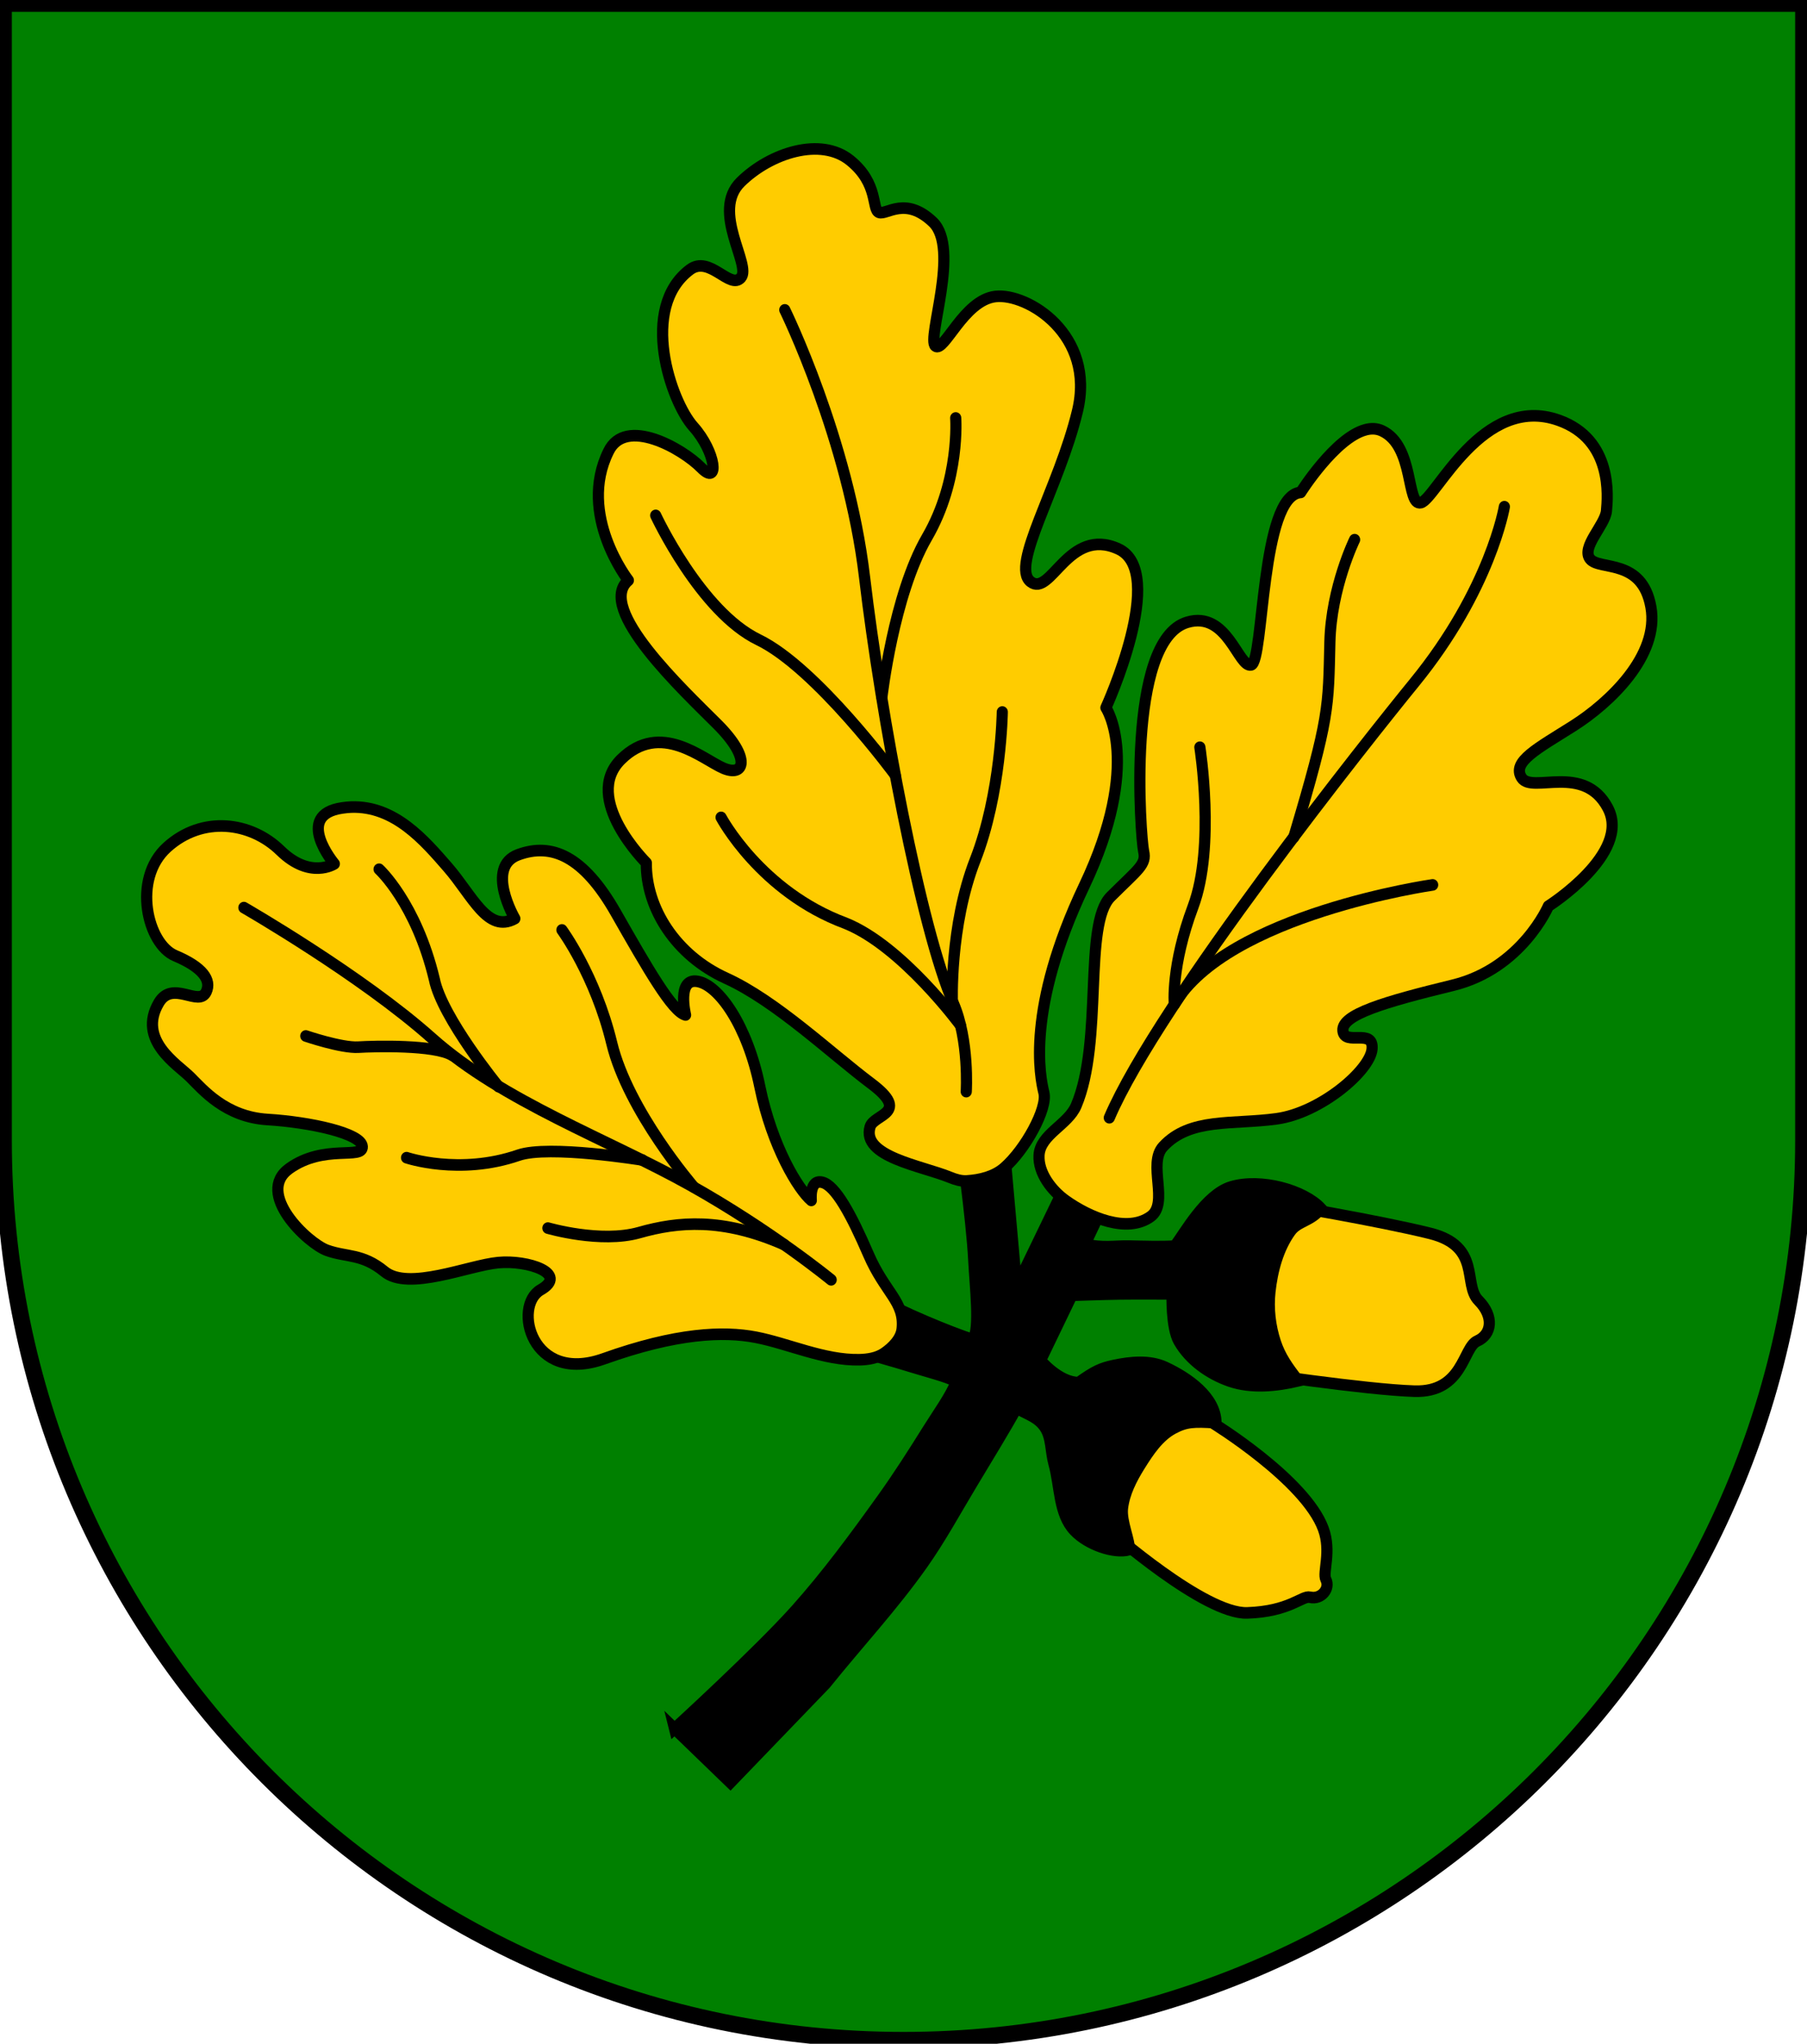
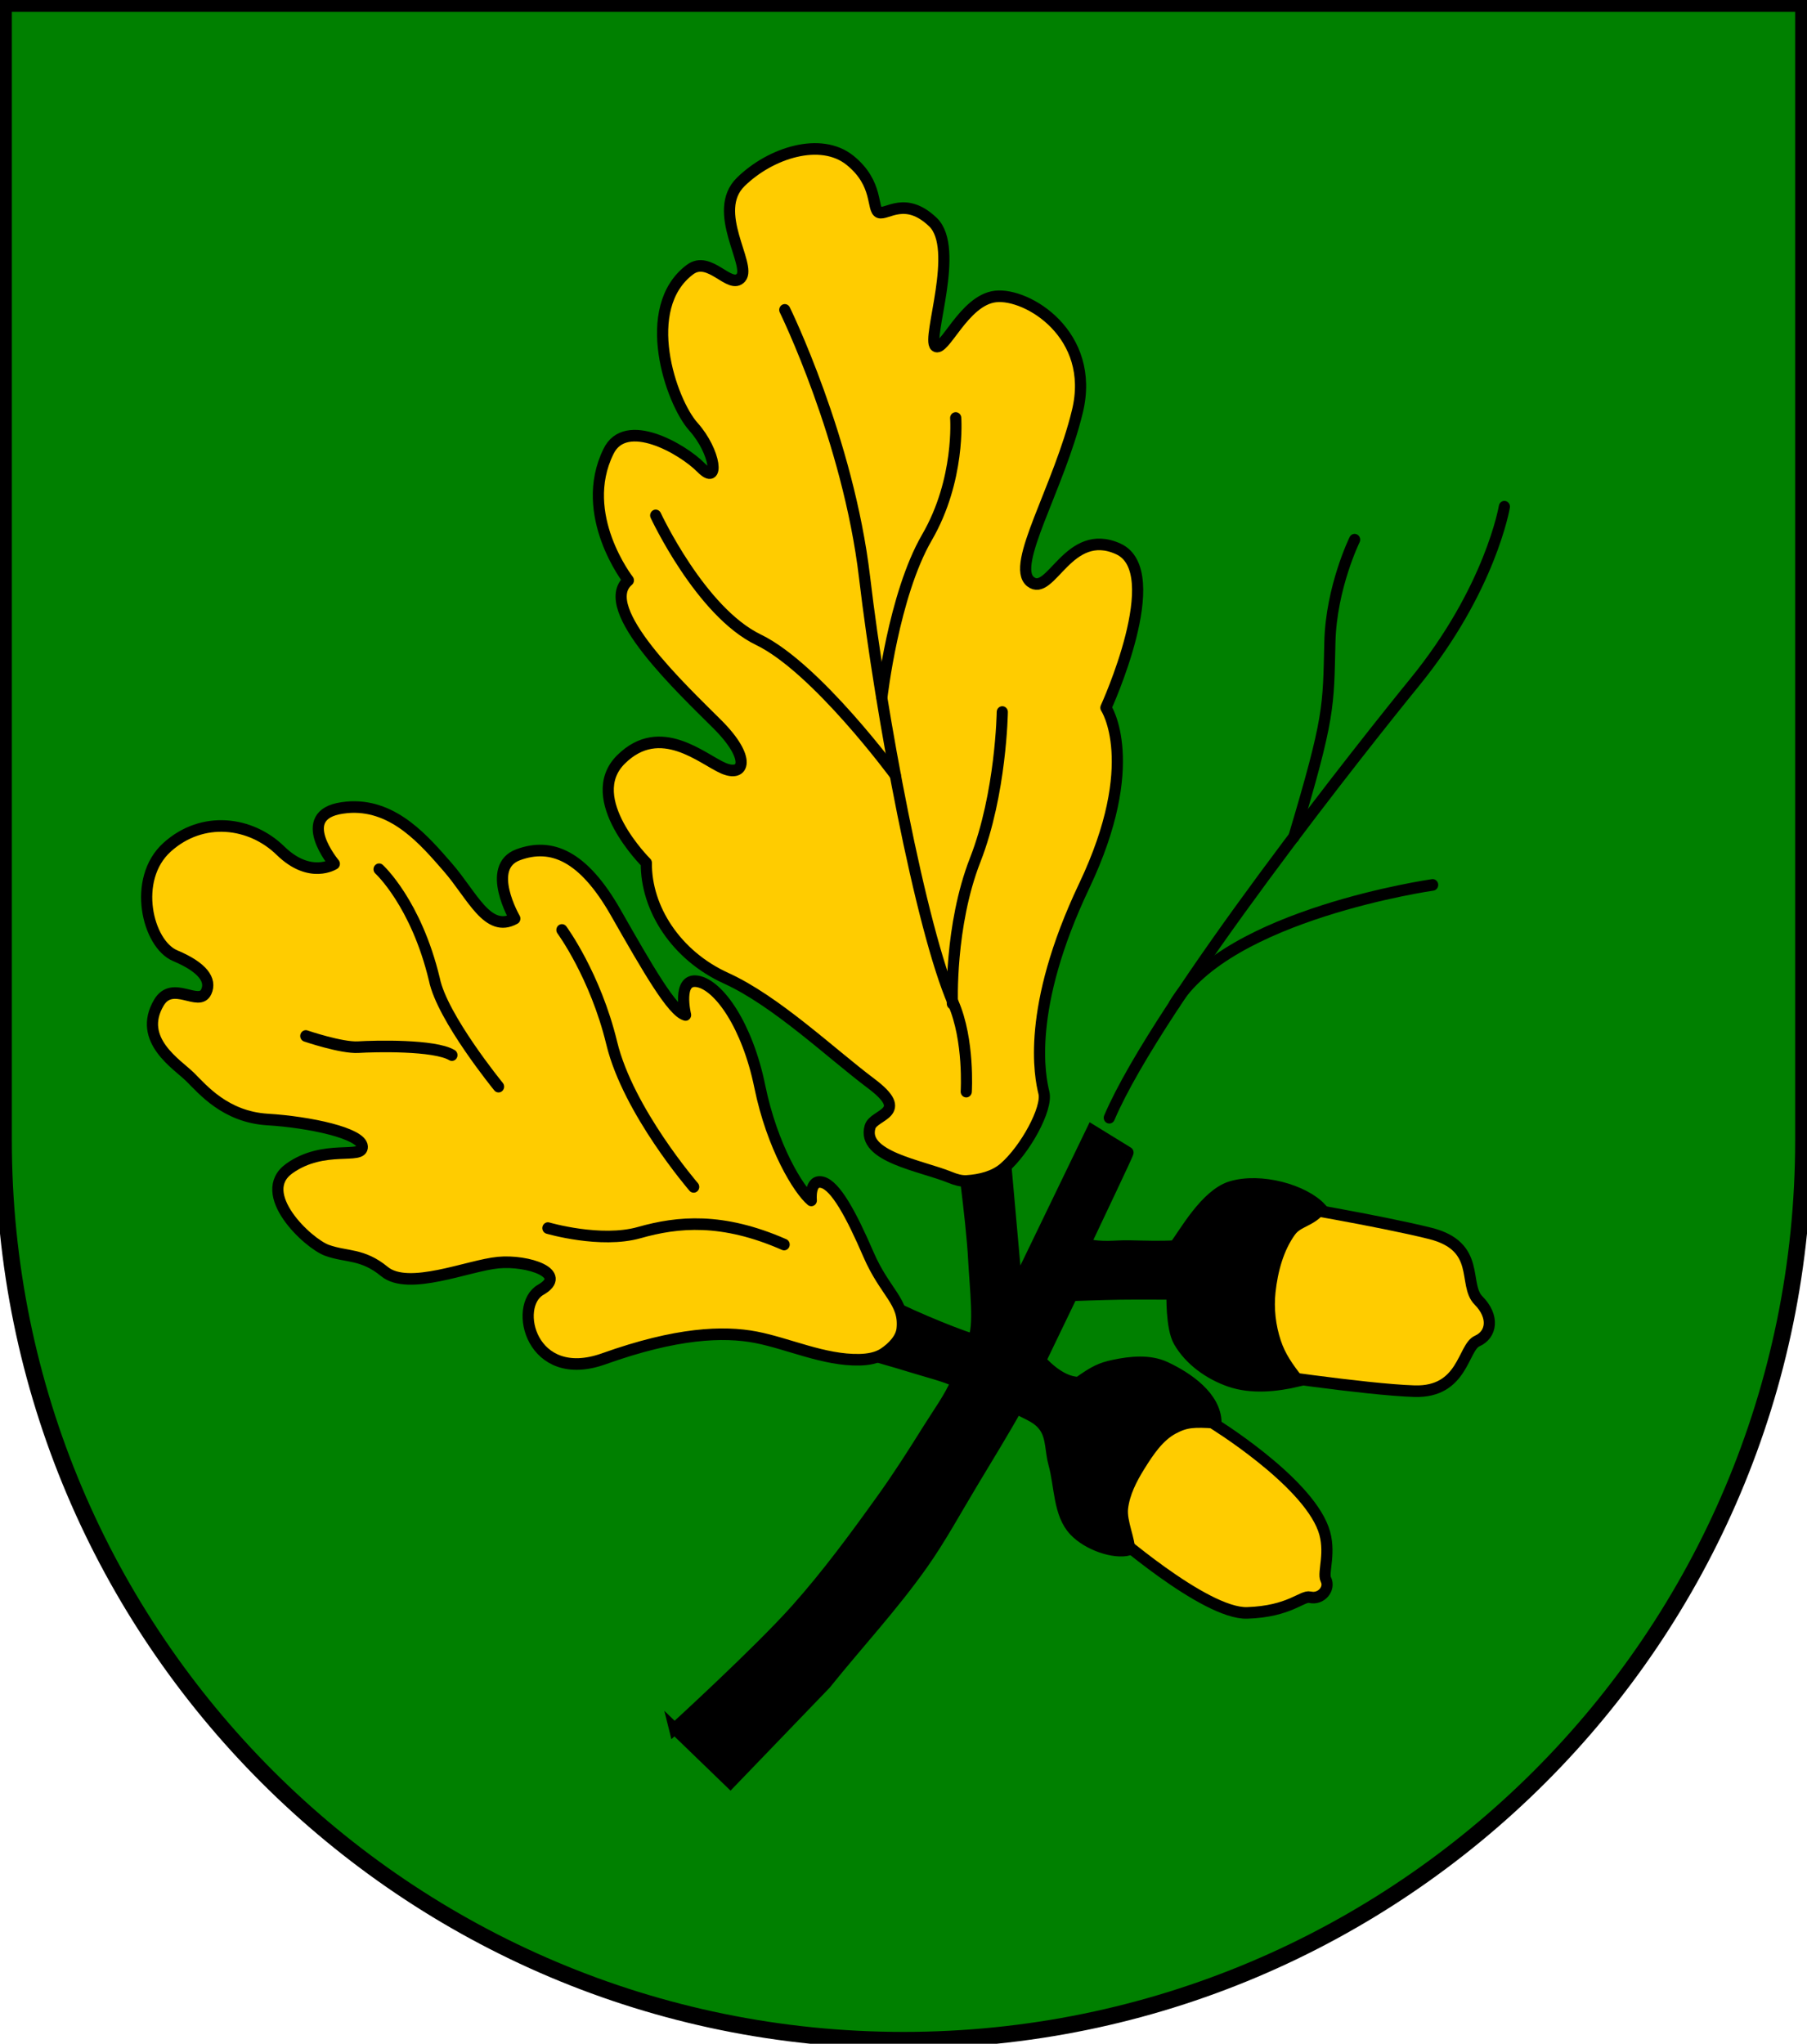
<svg xmlns="http://www.w3.org/2000/svg" xmlns:ns1="http://www.inkscape.org/namespaces/inkscape" xmlns:ns2="http://sodipodi.sourceforge.net/DTD/sodipodi-0.dtd" width="763" height="863" id="svg2" version="1.1" ns1:version="0.48.0 r9654" ns2:docname="Wappen_Familie_Eychgras.svg">
  <defs id="defs4">
    <ns1:perspective ns2:type="inkscape:persp3d" ns1:vp_x="0 : 526.18109 : 1" ns1:vp_y="0 : 1000 : 0" ns1:vp_z="744.09448 : 526.18109 : 1" ns1:persp3d-origin="372.04724 : 350.78739 : 1" id="perspective10" />
    <ns1:perspective id="perspective2828" ns1:persp3d-origin="0.5 : 0.33333333 : 1" ns1:vp_z="1 : 0.5 : 1" ns1:vp_y="0 : 1000 : 0" ns1:vp_x="0 : 0.5 : 1" ns2:type="inkscape:persp3d" />
    <ns1:perspective id="perspective2828-7" ns1:persp3d-origin="0.5 : 0.33333333 : 1" ns1:vp_z="1 : 0.5 : 1" ns1:vp_y="0 : 1000 : 0" ns1:vp_x="0 : 0.5 : 1" ns2:type="inkscape:persp3d" />
    <ns1:perspective id="perspective3640" ns1:persp3d-origin="0.5 : 0.33333333 : 1" ns1:vp_z="1 : 0.5 : 1" ns1:vp_y="0 : 1000 : 0" ns1:vp_x="0 : 0.5 : 1" ns2:type="inkscape:persp3d" />
    <ns1:perspective id="perspective3670" ns1:persp3d-origin="0.5 : 0.33333333 : 1" ns1:vp_z="1 : 0.5 : 1" ns1:vp_y="0 : 1000 : 0" ns1:vp_x="0 : 0.5 : 1" ns2:type="inkscape:persp3d" />
    <ns1:perspective id="perspective3693" ns1:persp3d-origin="0.5 : 0.33333333 : 1" ns1:vp_z="1 : 0.5 : 1" ns1:vp_y="0 : 1000 : 0" ns1:vp_x="0 : 0.5 : 1" ns2:type="inkscape:persp3d" />
    <ns1:perspective id="perspective3720" ns1:persp3d-origin="0.5 : 0.33333333 : 1" ns1:vp_z="1 : 0.5 : 1" ns1:vp_y="0 : 1000 : 0" ns1:vp_x="0 : 0.5 : 1" ns2:type="inkscape:persp3d" />
    <ns1:perspective id="perspective3747" ns1:persp3d-origin="0.5 : 0.33333333 : 1" ns1:vp_z="1 : 0.5 : 1" ns1:vp_y="0 : 1000 : 0" ns1:vp_x="0 : 0.5 : 1" ns2:type="inkscape:persp3d" />
    <ns1:perspective id="perspective3763" ns1:persp3d-origin="0.5 : 0.33333333 : 1" ns1:vp_z="1 : 0.5 : 1" ns1:vp_y="0 : 1000 : 0" ns1:vp_x="0 : 0.5 : 1" ns2:type="inkscape:persp3d" />
    <ns1:perspective id="perspective3792" ns1:persp3d-origin="0.5 : 0.33333333 : 1" ns1:vp_z="1 : 0.5 : 1" ns1:vp_y="0 : 1000 : 0" ns1:vp_x="0 : 0.5 : 1" ns2:type="inkscape:persp3d" />
    <ns1:perspective id="perspective3814" ns1:persp3d-origin="0.5 : 0.33333333 : 1" ns1:vp_z="1 : 0.5 : 1" ns1:vp_y="0 : 1000 : 0" ns1:vp_x="0 : 0.5 : 1" ns2:type="inkscape:persp3d" />
    <ns1:perspective id="perspective3841" ns1:persp3d-origin="0.5 : 0.33333333 : 1" ns1:vp_z="1 : 0.5 : 1" ns1:vp_y="0 : 1000 : 0" ns1:vp_x="0 : 0.5 : 1" ns2:type="inkscape:persp3d" />
    <ns1:perspective id="perspective3841-5" ns1:persp3d-origin="0.5 : 0.33333333 : 1" ns1:vp_z="1 : 0.5 : 1" ns1:vp_y="0 : 1000 : 0" ns1:vp_x="0 : 0.5 : 1" ns2:type="inkscape:persp3d" />
    <ns1:perspective id="perspective3872" ns1:persp3d-origin="0.5 : 0.33333333 : 1" ns1:vp_z="1 : 0.5 : 1" ns1:vp_y="0 : 1000 : 0" ns1:vp_x="0 : 0.5 : 1" ns2:type="inkscape:persp3d" />
    <ns1:perspective id="perspective3898" ns1:persp3d-origin="0.5 : 0.33333333 : 1" ns1:vp_z="1 : 0.5 : 1" ns1:vp_y="0 : 1000 : 0" ns1:vp_x="0 : 0.5 : 1" ns2:type="inkscape:persp3d" />
    <ns1:perspective id="perspective3920" ns1:persp3d-origin="0.5 : 0.33333333 : 1" ns1:vp_z="1 : 0.5 : 1" ns1:vp_y="0 : 1000 : 0" ns1:vp_x="0 : 0.5 : 1" ns2:type="inkscape:persp3d" />
    <ns1:perspective id="perspective2860" ns1:persp3d-origin="0.5 : 0.33333333 : 1" ns1:vp_z="1 : 0.5 : 1" ns1:vp_y="0 : 1000 : 0" ns1:vp_x="0 : 0.5 : 1" ns2:type="inkscape:persp3d" />
    <ns1:perspective id="perspective3672" ns1:persp3d-origin="0.5 : 0.33333333 : 1" ns1:vp_z="1 : 0.5 : 1" ns1:vp_y="0 : 1000 : 0" ns1:vp_x="0 : 0.5 : 1" ns2:type="inkscape:persp3d" />
    <ns1:perspective id="perspective3695" ns1:persp3d-origin="0.5 : 0.33333333 : 1" ns1:vp_z="1 : 0.5 : 1" ns1:vp_y="0 : 1000 : 0" ns1:vp_x="0 : 0.5 : 1" ns2:type="inkscape:persp3d" />
    <ns1:perspective id="perspective3261" ns1:persp3d-origin="0.5 : 0.33333333 : 1" ns1:vp_z="1 : 0.5 : 1" ns1:vp_y="0 : 1000 : 0" ns1:vp_x="0 : 0.5 : 1" ns2:type="inkscape:persp3d" />
    <ns1:perspective id="perspective2828-1" ns1:persp3d-origin="0.5 : 0.33333333 : 1" ns1:vp_z="1 : 0.5 : 1" ns1:vp_y="0 : 1000 : 0" ns1:vp_x="0 : 0.5 : 1" ns2:type="inkscape:persp3d" />
    <ns1:perspective id="perspective3652" ns1:persp3d-origin="0.5 : 0.33333333 : 1" ns1:vp_z="1 : 0.5 : 1" ns1:vp_y="0 : 1000 : 0" ns1:vp_x="0 : 0.5 : 1" ns2:type="inkscape:persp3d" />
    <ns1:perspective id="perspective3652-2" ns1:persp3d-origin="0.5 : 0.33333333 : 1" ns1:vp_z="1 : 0.5 : 1" ns1:vp_y="0 : 1000 : 0" ns1:vp_x="0 : 0.5 : 1" ns2:type="inkscape:persp3d" />
    <ns1:perspective id="perspective3652-5" ns1:persp3d-origin="0.5 : 0.33333333 : 1" ns1:vp_z="1 : 0.5 : 1" ns1:vp_y="0 : 1000 : 0" ns1:vp_x="0 : 0.5 : 1" ns2:type="inkscape:persp3d" />
    <ns1:perspective id="perspective3727" ns1:persp3d-origin="0.5 : 0.33333333 : 1" ns1:vp_z="1 : 0.5 : 1" ns1:vp_y="0 : 1000 : 0" ns1:vp_x="0 : 0.5 : 1" ns2:type="inkscape:persp3d" />
    <ns1:perspective id="perspective3843" ns1:persp3d-origin="0.5 : 0.33333333 : 1" ns1:vp_z="1 : 0.5 : 1" ns1:vp_y="0 : 1000 : 0" ns1:vp_x="0 : 0.5 : 1" ns2:type="inkscape:persp3d" />
    <ns1:perspective id="perspective3970" ns1:persp3d-origin="0.5 : 0.33333333 : 1" ns1:vp_z="1 : 0.5 : 1" ns1:vp_y="0 : 1000 : 0" ns1:vp_x="0 : 0.5 : 1" ns2:type="inkscape:persp3d" />
    <ns1:perspective id="perspective4007" ns1:persp3d-origin="0.5 : 0.33333333 : 1" ns1:vp_z="1 : 0.5 : 1" ns1:vp_y="0 : 1000 : 0" ns1:vp_x="0 : 0.5 : 1" ns2:type="inkscape:persp3d" />
    <ns1:perspective id="perspective4062" ns1:persp3d-origin="0.5 : 0.33333333 : 1" ns1:vp_z="1 : 0.5 : 1" ns1:vp_y="0 : 1000 : 0" ns1:vp_x="0 : 0.5 : 1" ns2:type="inkscape:persp3d" />
    <ns1:perspective id="perspective4153" ns1:persp3d-origin="0.5 : 0.33333333 : 1" ns1:vp_z="1 : 0.5 : 1" ns1:vp_y="0 : 1000 : 0" ns1:vp_x="0 : 0.5 : 1" ns2:type="inkscape:persp3d" />
    <ns1:perspective id="perspective4316" ns1:persp3d-origin="0.5 : 0.33333333 : 1" ns1:vp_z="1 : 0.5 : 1" ns1:vp_y="0 : 1000 : 0" ns1:vp_x="0 : 0.5 : 1" ns2:type="inkscape:persp3d" />
    <ns1:perspective id="perspective4316-9" ns1:persp3d-origin="0.5 : 0.33333333 : 1" ns1:vp_z="1 : 0.5 : 1" ns1:vp_y="0 : 1000 : 0" ns1:vp_x="0 : 0.5 : 1" ns2:type="inkscape:persp3d" />
    <ns1:perspective id="perspective2898" ns1:persp3d-origin="0.5 : 0.33333333 : 1" ns1:vp_z="1 : 0.5 : 1" ns1:vp_y="0 : 1000 : 0" ns1:vp_x="0 : 0.5 : 1" ns2:type="inkscape:persp3d" />
    <ns1:perspective id="perspective3337" ns1:persp3d-origin="0.5 : 0.33333333 : 1" ns1:vp_z="1 : 0.5 : 1" ns1:vp_y="0 : 1000 : 0" ns1:vp_x="0 : 0.5 : 1" ns2:type="inkscape:persp3d" />
    <ns1:perspective id="perspective3373" ns1:persp3d-origin="0.5 : 0.33333333 : 1" ns1:vp_z="1 : 0.5 : 1" ns1:vp_y="0 : 1000 : 0" ns1:vp_x="0 : 0.5 : 1" ns2:type="inkscape:persp3d" />
    <ns1:perspective id="perspective2996" ns1:persp3d-origin="0.5 : 0.33333333 : 1" ns1:vp_z="1 : 0.5 : 1" ns1:vp_y="0 : 1000 : 0" ns1:vp_x="0 : 0.5 : 1" ns2:type="inkscape:persp3d" />
    <ns1:perspective id="perspective3149" ns1:persp3d-origin="0.5 : 0.33333333 : 1" ns1:vp_z="1 : 0.5 : 1" ns1:vp_y="0 : 1000 : 0" ns1:vp_x="0 : 0.5 : 1" ns2:type="inkscape:persp3d" />
    <ns1:perspective id="perspective3758" ns1:persp3d-origin="0.5 : 0.33333333 : 1" ns1:vp_z="1 : 0.5 : 1" ns1:vp_y="0 : 1000 : 0" ns1:vp_x="0 : 0.5 : 1" ns2:type="inkscape:persp3d" />
    <ns1:perspective id="perspective3742" ns1:persp3d-origin="0.5 : 0.33333333 : 1" ns1:vp_z="1 : 0.5 : 1" ns1:vp_y="0 : 1000 : 0" ns1:vp_x="0 : 0.5 : 1" ns2:type="inkscape:persp3d" />
    <ns1:perspective id="perspective3773" ns1:persp3d-origin="0.5 : 0.33333333 : 1" ns1:vp_z="1 : 0.5 : 1" ns1:vp_y="0 : 1000 : 0" ns1:vp_x="0 : 0.5 : 1" ns2:type="inkscape:persp3d" />
    <ns1:perspective id="perspective3884" ns1:persp3d-origin="0.5 : 0.33333333 : 1" ns1:vp_z="1 : 0.5 : 1" ns1:vp_y="0 : 1000 : 0" ns1:vp_x="0 : 0.5 : 1" ns2:type="inkscape:persp3d" />
    <ns1:perspective id="perspective3020" ns1:persp3d-origin="0.5 : 0.33333333 : 1" ns1:vp_z="1 : 0.5 : 1" ns1:vp_y="0 : 1000 : 0" ns1:vp_x="0 : 0.5 : 1" ns2:type="inkscape:persp3d" />
  </defs>
  <ns2:namedview id="base" pagecolor="#ffffff" bordercolor="#666666" borderopacity="1.0" ns1:pageopacity="0.0" ns1:pageshadow="2" ns1:zoom="0.35" ns1:cx="292.39397" ns1:cy="440.56816" ns1:document-units="px" ns1:current-layer="layer1" showgrid="false" ns1:window-width="1024" ns1:window-height="578" ns1:window-x="-8" ns1:window-y="-8" ns1:window-maximized="1" ns1:snap-grids="true">
    <ns1:grid type="xygrid" id="grid2816" empspacing="5" visible="true" enabled="true" snapvisiblegridlinesonly="true" />
  </ns2:namedview>
  <g ns1:label="Ebene 1" ns1:groupmode="layer" id="layer1" transform="translate(-1.644,-192.036)">
    <path style="fill:#008000;fill-opacity:1;stroke:#000000;stroke-width:7;stroke-miterlimit:4;stroke-opacity:1;stroke-dasharray:none" d="m 3.144,193.536 0,480 c 0,209.868 170.132,380 380,380 209.868,0 380,-170.132 380,-380 l 0,-480 -760,0 z" id="path2850" />
    <g id="g2932" transform="matrix(1.395,0,0,1.448,-79.563,-290.464)" style="stroke:#000000;stroke-opacity:1;stroke-width:3.378;stroke-miterlimit:4;stroke-dasharray:none">
      <path d="m 425.24,705.769 c 0,0 4.156,25.254 4.492,26.043 0.336,0.789 6.218,1.463 6.218,1.463 0,0 35.561,5.192 50.381,5.633 14.82,0.441 14.622,-12.756 19.016,-14.629 4.394,-1.873 5.227,-7.12 0.392,-11.817 -4.834,-4.697 1.044,-15.822 -14.721,-19.586 -15.765,-3.764 -45.745,-8.573 -45.745,-8.573 l -12.43,3.314 -8.959,16.632 1.356,1.519 z" id="path2899" style="fill:#ffcc00;stroke:#000000;stroke-width:3.378;stroke-linecap:round;stroke-linejoin:round;stroke-miterlimit:4;stroke-dasharray:none;stroke-opacity:1" />
      <path d="m 389.32,764.897 4.567,14.505 c 0,0 28.922,24.581 41.833,24.168 12.912,-0.413 16.619,-5.109 19.012,-4.568 3.374,0.765 6.218,-2.521 4.792,-5.189 -1.048,-1.963 1.769,-8.108 -0.756,-14.749 -5.482,-14.417 -33.783,-31.076 -33.783,-31.076 l -19.805,-3.433 -13.22,14.767 -2.641,5.574 z" id="path2905" style="fill:#ffcc00;stroke:#000000;stroke-width:3.378;stroke-linecap:round;stroke-linejoin:round;stroke-miterlimit:4;stroke-dasharray:none;stroke-opacity:1" />
      <path ns2:nodetypes="caaacacccaccccccacacaaacaacacccaacaaacaaacaaccc" id="path3010" d="m 262.382,837.305 c 0,0 25.33,-22.285 36.776,-34.637 9.43,-10.176 17.871,-21.247 26.15,-32.38 4.886,-6.569 9.403,-13.408 13.859,-20.276 2.955,-4.555 6.647,-9.452 8.536,-13.873 -2.656,-1.487 -9.54,-3.117 -14.341,-4.578 -4.629,-1.409 -10.206,-2.786 -13.943,-4.041 1.29,-4.414 1.904,-11.273 4.445,-15.761 5.696,3.517 23.201,10.49 28.855,12.104 2.172,-3.217 0.645,-15.354 0.243,-23.015 -0.644,-12.256 -4.243,-36.574 -4.243,-36.574 l 13.134,0 4.076,44.032 22.799,-45.447 10.912,6.466 c 0.194,0.056 -9.764,20.123 -12.979,26.726 5.36,1.25 8.919,0.46 13.383,0.552 4.579,0.095 9.654,0.258 13.74,-10e-6 2.847,-3.505 9.308,-15.01 17.083,-17.259 8.941,-2.586 22.024,0.921 27.204,6.293 -3.105,3.774 -6.954,3.581 -9.226,6.605 -3.75,4.992 -5.526,11.46 -6.229,17.663 -0.559,4.929 0.06,10.097 1.68,14.785 1.433,4.146 3.668,7.227 6.905,11.203 -6.672,1.51 -14.182,2.26 -20.743,0.078 -6.108,-2.031 -12.13,-6.09 -15.42,-11.622 -2.378,-3.998 -2.061,-13.804 -2.061,-13.804 0,0 -10.508,-0.073 -15.761,0 -4.851,0.067 -14.549,0.404 -14.549,0.404 l -9.497,18.994 c 0,0 5.631,6.483 11.518,6.466 4.8,-3.299 6.785,-4.183 10.611,-4.968 5.111,-1.048 10.884,-1.615 15.643,0.522 6.772,3.042 15.241,8.632 15.343,16.145 -6.721,-0.417 -9.044,-0.338 -12.903,1.637 -4.454,2.279 -7.527,6.77 -10.242,10.972 -2.417,3.743 -4.633,7.907 -5.156,12.332 -0.479,4.059 2.429,9.717 1.966,12.104 -4.545,1.15 -12.484,-1.462 -16.563,-5.629 -4.777,-4.879 -4.275,-12.974 -6.18,-19.531 -1.025,-3.527 -0.661,-7.682 -2.823,-10.652 -1.979,-2.719 -4.46,-3.425 -8.487,-5.456 -3.082,5.405 -8.864,14.565 -13.388,21.79 -4.977,7.95 -9.581,16.163 -15.132,23.724 -8.974,12.222 -19.554,23.18 -29.265,34.825 l -28.812,28.832 -16.916,-15.753 z" style="fill:#000000;stroke:#000000;stroke-width:3.378;stroke-linecap:butt;stroke-linejoin:miter;stroke-opacity:1;stroke-miterlimit:4;stroke-dasharray:none" />
      <g transform="matrix(0.91,-0.232,0.232,0.91,9.979,427.294)" id="g2966" style="stroke:#000000;stroke-opacity:1;stroke-width:3.597;stroke-miterlimit:4;stroke-dasharray:none">
        <path style="fill:#ffcc00;stroke:#000000;stroke-width:3.597;stroke-linecap:round;stroke-linejoin:round;stroke-miterlimit:4;stroke-dasharray:none;stroke-opacity:1" d="m 311.438,24.5 c -6.567,-0.18 -13.695,1.603 -19.531,4.844 -11.673,6.482 -2.903,25.932 -7.281,28.812 -4.378,2.881 -8.016,-9.351 -15.312,-6.469 -18.873,7.453 -16.078,38.167 -10.969,47.531 5.106,9.364 3.66,20.173 -0.719,12.969 -4.378,-7.204 -19.692,-21.614 -27.719,-12.25 -14.593,16.568 -3.656,40.344 -3.656,40.344 -12.405,5.763 8.755,37.472 16.781,50.438 8.026,12.964 4.367,18.01 -1.469,13.688 -5.836,-4.322 -16.051,-19.457 -31.375,-10.812 -15.323,8.644 0,33.125 0,33.125 -3.648,13.685 2.2,30.258 16.062,41.062 13.863,10.807 27.003,30.973 37.219,43.219 10.217,12.246 -1.468,9.367 -3.656,12.969 -5.038,8.286 12.981,15.702 21.156,21.594 1.466,1.057 3.1,2.032 4.875,2.375 4.153,0.803 8.839,0.914 12.656,-0.906 8.022,-3.826 18.219,-14.427 18.219,-19.469 0,-5.042 0.741,-26.647 28.469,-59.062 27.727,-32.415 20.438,-51.875 20.438,-51.875 0,0 29.895,-36.008 16.031,-46.812 -13.864,-10.804 -24.799,9.358 -29.906,2.875 -5.107,-6.483 16.044,-25.921 27.719,-47.531 11.675,-21.61 -6.566,-39.622 -16.781,-41.062 -10.216,-1.44 -20.405,12.976 -22.594,10.094 -2.189,-2.882 15.317,-27.385 8.75,-37.469 -6.567,-10.084 -13.873,-5.746 -16.062,-7.188 -2.189,-1.441 2.204,-8.636 -5.094,-18 -3.649,-4.682 -9.683,-6.851 -16.25,-7.031 z" id="path2955" />
        <path style="fill:none;stroke:#000000;stroke-width:3.597;stroke-linecap:round;stroke-linejoin:round;stroke-miterlimit:4;stroke-dasharray:none;stroke-opacity:1" id="path2913" d="m 295.852,71.348 c 0,0 9.896,43.965 4.398,86.845 -5.497,42.88 -9.362,110.088 -4.947,135.152 2.199,12.485 -2.749,27.682 -2.749,27.682" />
        <path style="fill:none;stroke:#000000;stroke-width:3.597;stroke-linecap:round;stroke-linejoin:round;stroke-miterlimit:4;stroke-dasharray:none;stroke-opacity:1" id="path2915" d="m 239.771,122.912 c 0,0 6.597,32.566 22.543,45.594 15.946,13.027 32.359,51.627 32.359,51.627" />
        <path style="fill:none;stroke:#000000;stroke-width:3.597;stroke-linecap:round;stroke-linejoin:round;stroke-miterlimit:4;stroke-dasharray:none;stroke-opacity:1" id="path2917" d="m 340.939,117.484 c 0,0 -3.299,18.997 -18.144,33.652 -14.845,14.655 -26.337,44.521 -26.337,44.521" />
-         <path style="fill:none;stroke:#000000;stroke-width:3.597;stroke-linecap:round;stroke-linejoin:round;stroke-miterlimit:4;stroke-dasharray:none;stroke-opacity:1" id="path2919" d="m 237.022,218.985 c 0,0 6.598,25.51 30.79,41.793 15.945,11.398 28.016,39.823 28.016,39.823" />
        <path style="fill:none;stroke:#000000;stroke-width:3.597;stroke-linecap:round;stroke-linejoin:round;stroke-miterlimit:4;stroke-dasharray:none;stroke-opacity:1" id="path2921" d="m 294.971,293.459 c 0,0 4.973,-23.54 18.169,-41.452 13.195,-17.913 19.795,-42.338 19.795,-42.338" />
      </g>
      <g transform="matrix(0.993,-0.233,0.233,0.993,-271.171,443.639)" id="g3001" style="stroke:#000000;stroke-opacity:1;stroke-width:3.312;stroke-miterlimit:4;stroke-dasharray:none">
        <g id="g2974" transform="matrix(0.898,0,0,0.898,-44.037,1.8)" style="stroke:#000000;stroke-opacity:1;stroke-width:3.687;stroke-miterlimit:4;stroke-dasharray:none">
-           <path ns2:nodetypes="ccssscaaaaasssscsssssscssc" id="path2953" d="m 834.807,199.072 c -10.405,0.16 -25.469,14.531 -25.469,14.531 -13.134,-2.161 -24.09,49.719 -28.469,49.719 -4.378,0 -3.667,-18.752 -17.531,-18.031 -21.144,1.099 -30.625,63.397 -30.625,67.719 0,4.322 -2.93,5.049 -13.875,11.531 -10.943,6.484 -12.788,44.218 -26.337,62.2 -4.012,5.325 -13.676,6.179 -15.555,12.576 -1.595,5.43 1.515,11.942 5.334,16.119 6.395,6.995 17.265,14.77 26.088,11.309 7.033,-2.759 2.796,-16.614 9.119,-20.748 10.761,-7.035 23.976,-1.491 38.569,-0.05 14.594,1.44 33.561,-7.923 35.75,-14.406 2.189,-6.483 -8.76,-2.896 -8.031,-7.938 0.729,-5.042 15.339,-5.75 38.688,-5.75 23.348,0 36.469,-17.312 36.469,-17.312 0,0 30.658,-10.059 26.281,-25.906 -4.377,-15.847 -23.342,-10.112 -25.531,-15.875 -2.189,-5.763 7.271,-7.897 20.406,-12.219 13.135,-4.322 32.864,-15.154 33.594,-31 0.73,-15.848 -13.873,-15.115 -16.062,-19.438 -2.189,-4.322 7.291,-9.365 8.75,-13.688 1.459,-4.321 7.303,-21.603 -8.75,-31.688 -22.603,-14.199 -45.235,15.125 -50.344,15.125 -5.108,0 2.172,-18.016 -7.312,-25.219 -1.482,-1.125 -3.229,-1.592 -5.156,-1.562 z" style="fill:#ffcc00;stroke:#000000;stroke-width:3.687;stroke-linecap:round;stroke-linejoin:round;stroke-miterlimit:4;stroke-dasharray:none;stroke-opacity:1" />
          <g id="g2995" style="stroke:#000000;stroke-opacity:1;stroke-width:3.687;stroke-miterlimit:4;stroke-dasharray:none">
            <path style="fill:none;stroke:#000000;stroke-width:3.687;stroke-linecap:round;stroke-linejoin:round;stroke-miterlimit:4;stroke-dasharray:none;stroke-opacity:1" id="path2935" d="m 873.832,233.406 c 0,0 -10.404,24.529 -41.786,47.764 -17.595,13.026 -105.565,79.79 -129.758,111.813" />
            <path style="fill:none;stroke:#000000;stroke-width:3.687;stroke-linecap:round;stroke-linejoin:round;stroke-miterlimit:4;stroke-dasharray:none;stroke-opacity:1" id="path2937" d="m 823.25,232.319 c 0,0 -10.996,13.027 -15.395,29.855 -5.297,20.255 -5.387,22.995 -25.829,57.808" />
            <path style="fill:none;stroke:#000000;stroke-width:3.687;stroke-linecap:round;stroke-linejoin:round;stroke-miterlimit:4;stroke-dasharray:none;stroke-opacity:1" id="path2939" d="m 823.25,345.218 c 0,0 -68.157,-6.385 -91.8,17.497" />
-             <path style="fill:none;stroke:#000000;stroke-width:3.687;stroke-linecap:round;stroke-linejoin:round;stroke-miterlimit:4;stroke-dasharray:none;stroke-opacity:1" id="path2941" d="m 758.371,284.97 c 0,0 -2.201,32.025 -13.746,48.851 -11.546,16.826 -13.175,28.895 -13.175,28.895" />
          </g>
        </g>
      </g>
      <g transform="matrix(0.769,-0.045,0.045,0.769,95.489,379.995)" id="g2957" style="stroke:#000000;stroke-opacity:1;stroke-width:4.387;stroke-miterlimit:4;stroke-dasharray:none">
        <path style="fill:#ffcc00;stroke:#000000;stroke-width:4.387;stroke-linecap:round;stroke-linejoin:round;stroke-miterlimit:4;stroke-dasharray:none;stroke-opacity:1" d="m 75.125,249.625 c -1.147,-0.028 -2.327,0.028 -3.531,0.125 -19.262,1.553 -4.312,20.938 -4.312,20.938 0,0 -9.838,5.424 -20.844,-6.219 -11.006,-11.642 -29.861,-15.13 -44.406,-3.875 -14.545,11.253 -9.832,36.112 0.781,41.156 10.614,5.045 13.765,10.076 11.406,14.344 -3.2,5.792 -12.98,-5.444 -18.875,3.094 -9.343,13.526 5.908,23.674 10.625,28.719 4.717,5.045 12.958,15.936 29.469,17.875 C 51.948,367.721 72,373.142 72,378.188 c 0,5.043 -14.944,-1.943 -29.094,6.594 -14.152,8.536 5.5,28.708 12.969,31.812 7.469,3.105 13.777,1.94 22.031,9.312 8.979,8.022 33.019,-0.361 44.812,-0.75 11.793,-0.389 27.492,5.817 16.094,11.25 -11.401,5.433 -5.871,35.682 23.219,27.531 29.09,-8.151 47.546,-7.761 60.125,-4.656 12.578,3.104 26.257,10.34 40.094,10.875 3.348,0.129 6.975,-0.197 9.875,-1.875 3.363,-1.946 6.958,-5.011 7.594,-8.844 1.696,-10.228 -5.888,-13.936 -11.562,-28.875 -5.897,-15.522 -11.389,-26.761 -16.5,-28.312 -5.111,-1.552 -4.719,6.594 -4.719,6.594 -4.717,-4.268 -14.149,-20.967 -17.688,-44.25 -3.539,-23.283 -13.777,-39.185 -22.031,-41.125 -8.255,-1.94 -5.5,12.406 -5.5,12.406 -5.111,-1.553 -13.757,-18.223 -25.156,-40.344 -11.401,-22.118 -23.572,-27.943 -36.938,-24.062 -13.365,3.88 -2.75,24.062 -2.75,24.062 -11.007,5.045 -16.146,-9.714 -25.188,-20.969 C 103.212,264.013 92.325,250.049 75.125,249.625 z" id="path2911-7" />
-         <path style="fill:none;stroke:#000000;stroke-width:4.387;stroke-linecap:round;stroke-linejoin:round;stroke-miterlimit:4;stroke-dasharray:none;stroke-opacity:1" id="path2923" d="m 30.84,285.157 c 0,0 44.536,28.225 70.927,53.735 26.392,25.51 67.078,42.337 97.868,61.334 30.789,18.997 53.333,39.08 53.333,39.08" />
        <path style="fill:none;stroke:#000000;stroke-width:4.387;stroke-linecap:round;stroke-linejoin:round;stroke-miterlimit:4;stroke-dasharray:none;stroke-opacity:1" id="path2925" d="m 84.722,273.758 c 0,0 13.745,13.57 19.244,42.88 2.199,14.655 22.804,42.03 22.804,42.03" />
        <path style="fill:none;stroke:#000000;stroke-width:4.387;stroke-linecap:round;stroke-linejoin:round;stroke-miterlimit:4;stroke-dasharray:none;stroke-opacity:1" id="path2927" d="m 52.284,335.093 c 0,0 13.745,5.426 20.342,5.426 6.598,0 29.952,0.821 36.549,5.162" />
-         <path style="fill:none;stroke:#000000;stroke-width:4.387;stroke-linecap:round;stroke-linejoin:round;stroke-miterlimit:4;stroke-dasharray:none;stroke-opacity:1" id="path2929" d="m 89.12,383.399 c 0,0 20.307,8.004 43.987,1.628 12.097,-3.257 48.42,4.645 48.42,4.645" />
        <path style="fill:none;stroke:#000000;stroke-width:4.387;stroke-linecap:round;stroke-linejoin:round;stroke-miterlimit:4;stroke-dasharray:none;stroke-opacity:1" id="path2931" d="m 143.003,413.252 c 0,0 20.343,7.057 35.738,3.8 15.395,-3.257 32.877,-3.841 56.555,7.847" />
        <path style="fill:none;stroke:#000000;stroke-width:4.387;stroke-linecap:round;stroke-linejoin:round;stroke-miterlimit:4;stroke-dasharray:none;stroke-opacity:1" id="path2933" d="m 155.099,300.896 c 0,0 12.097,17.912 17.044,43.965 4.948,26.054 28.949,56.174 28.949,56.174" />
      </g>
    </g>
  </g>
</svg>